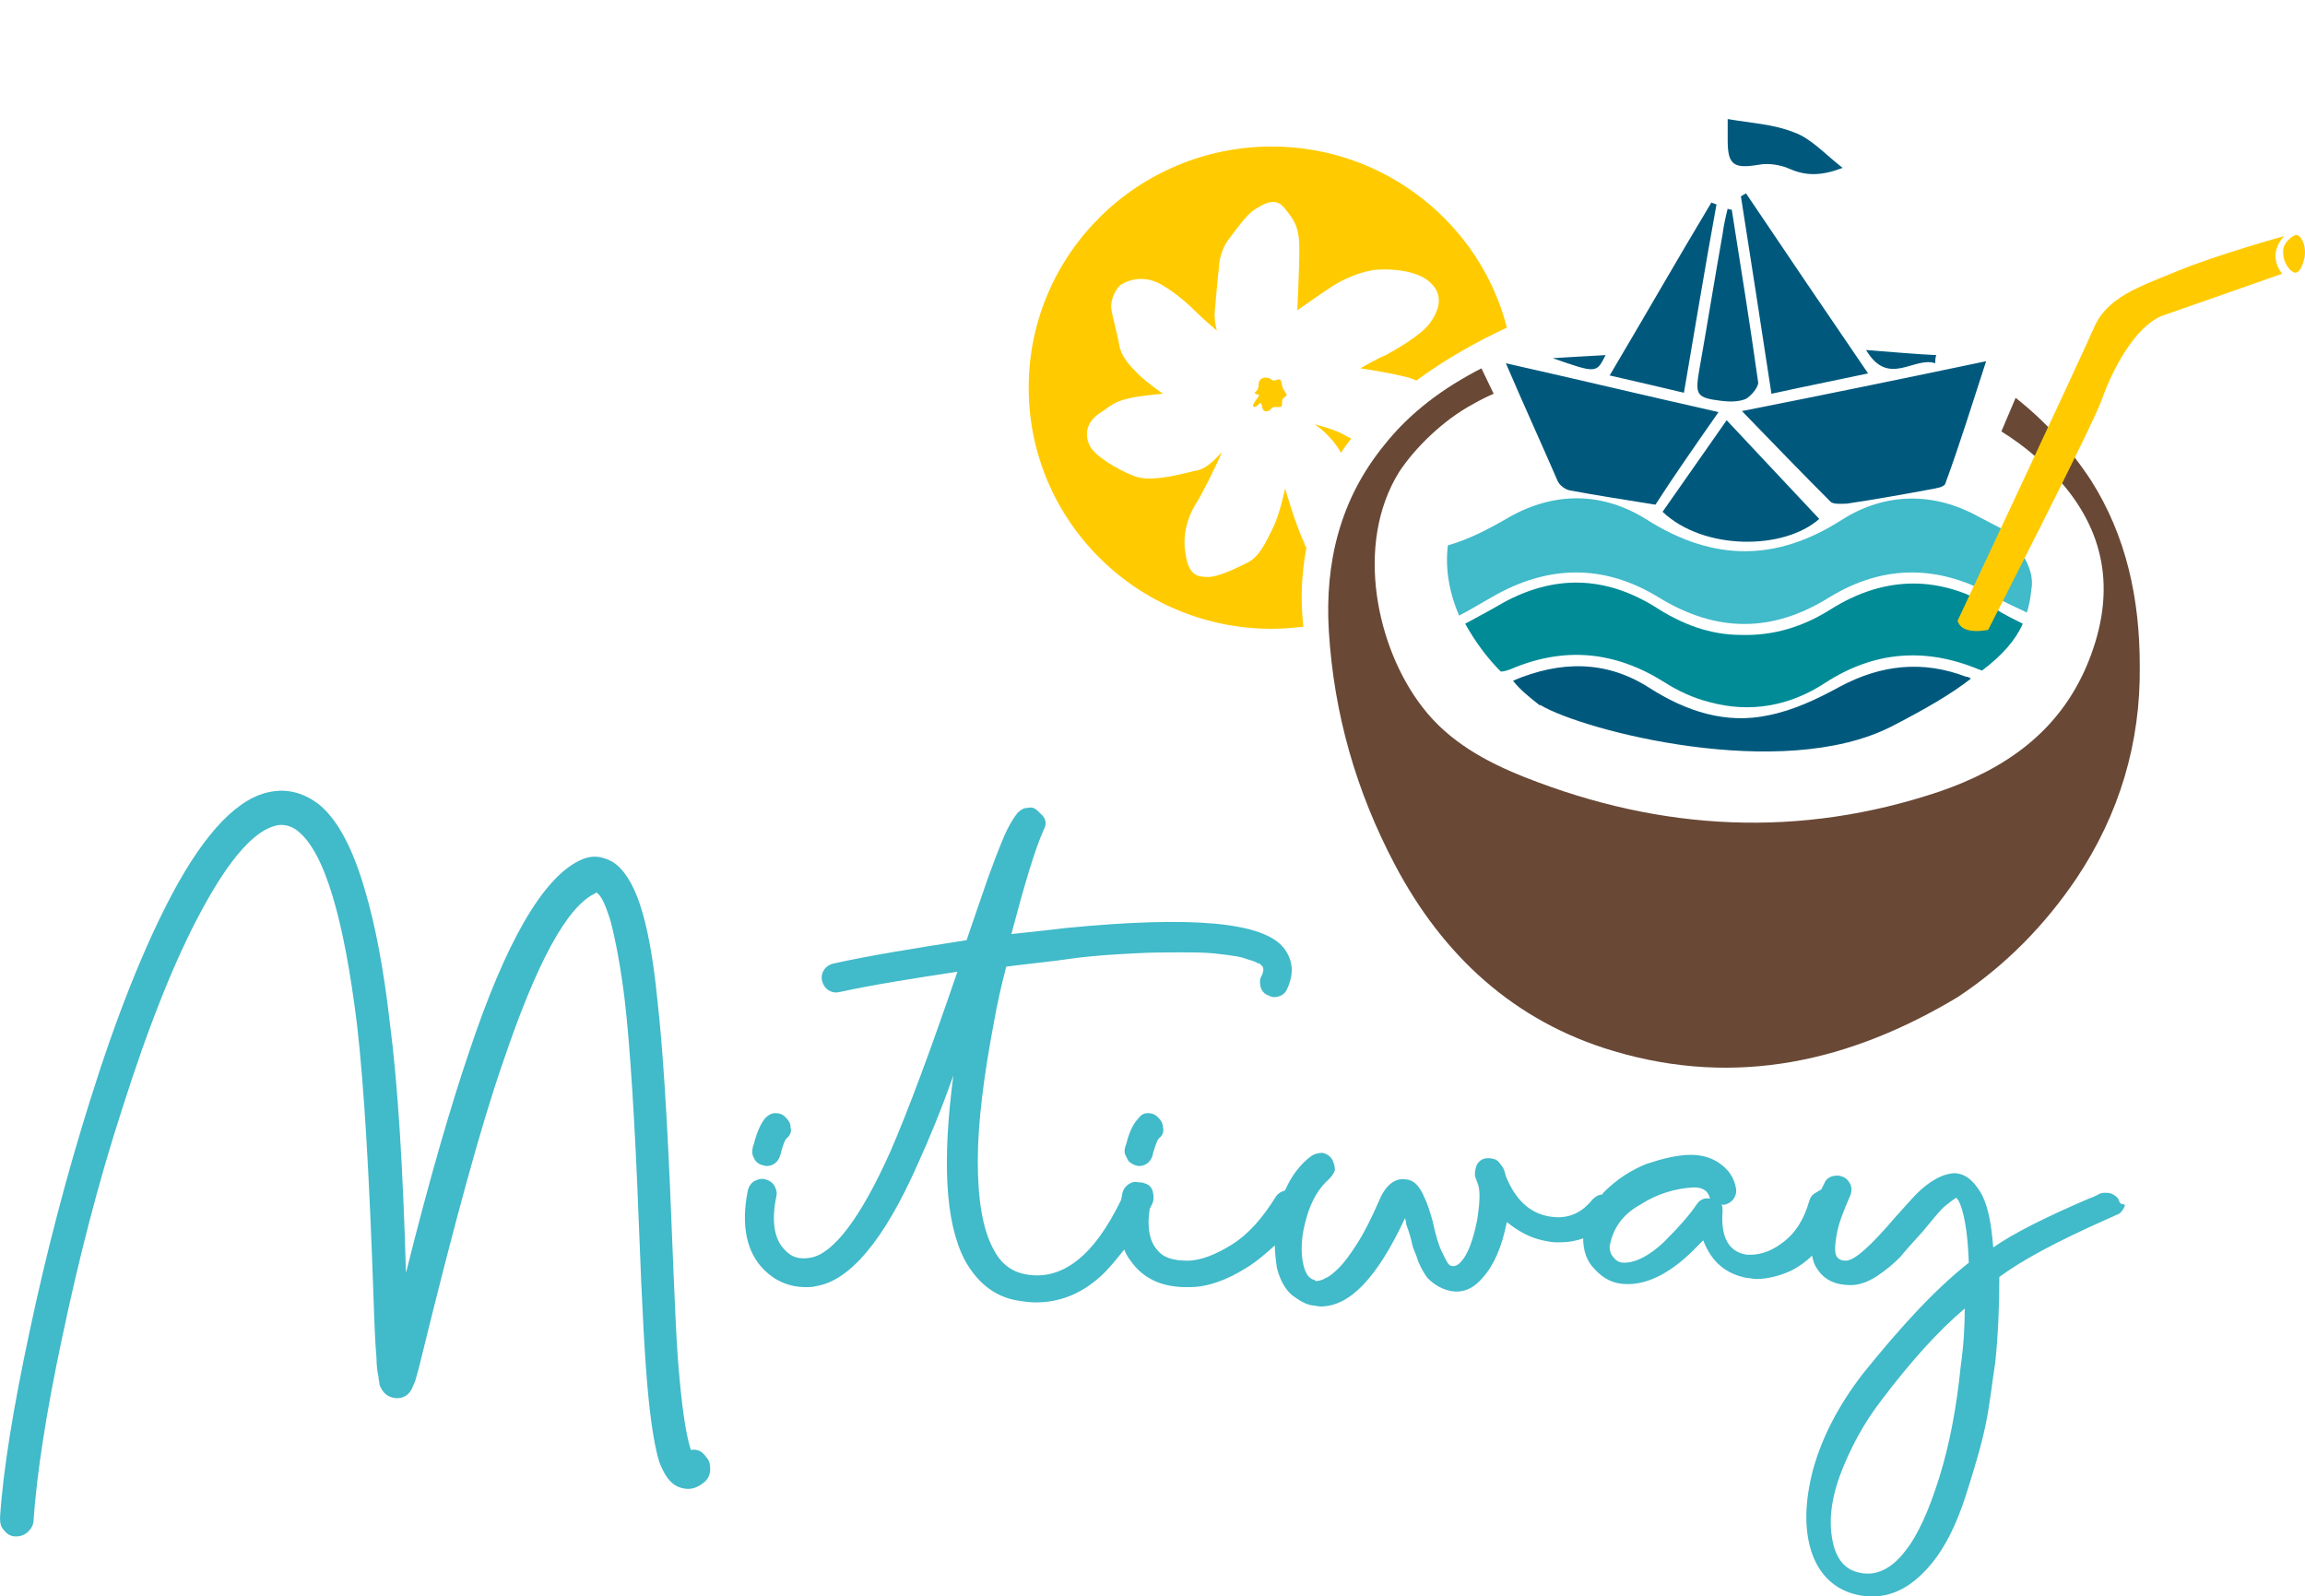
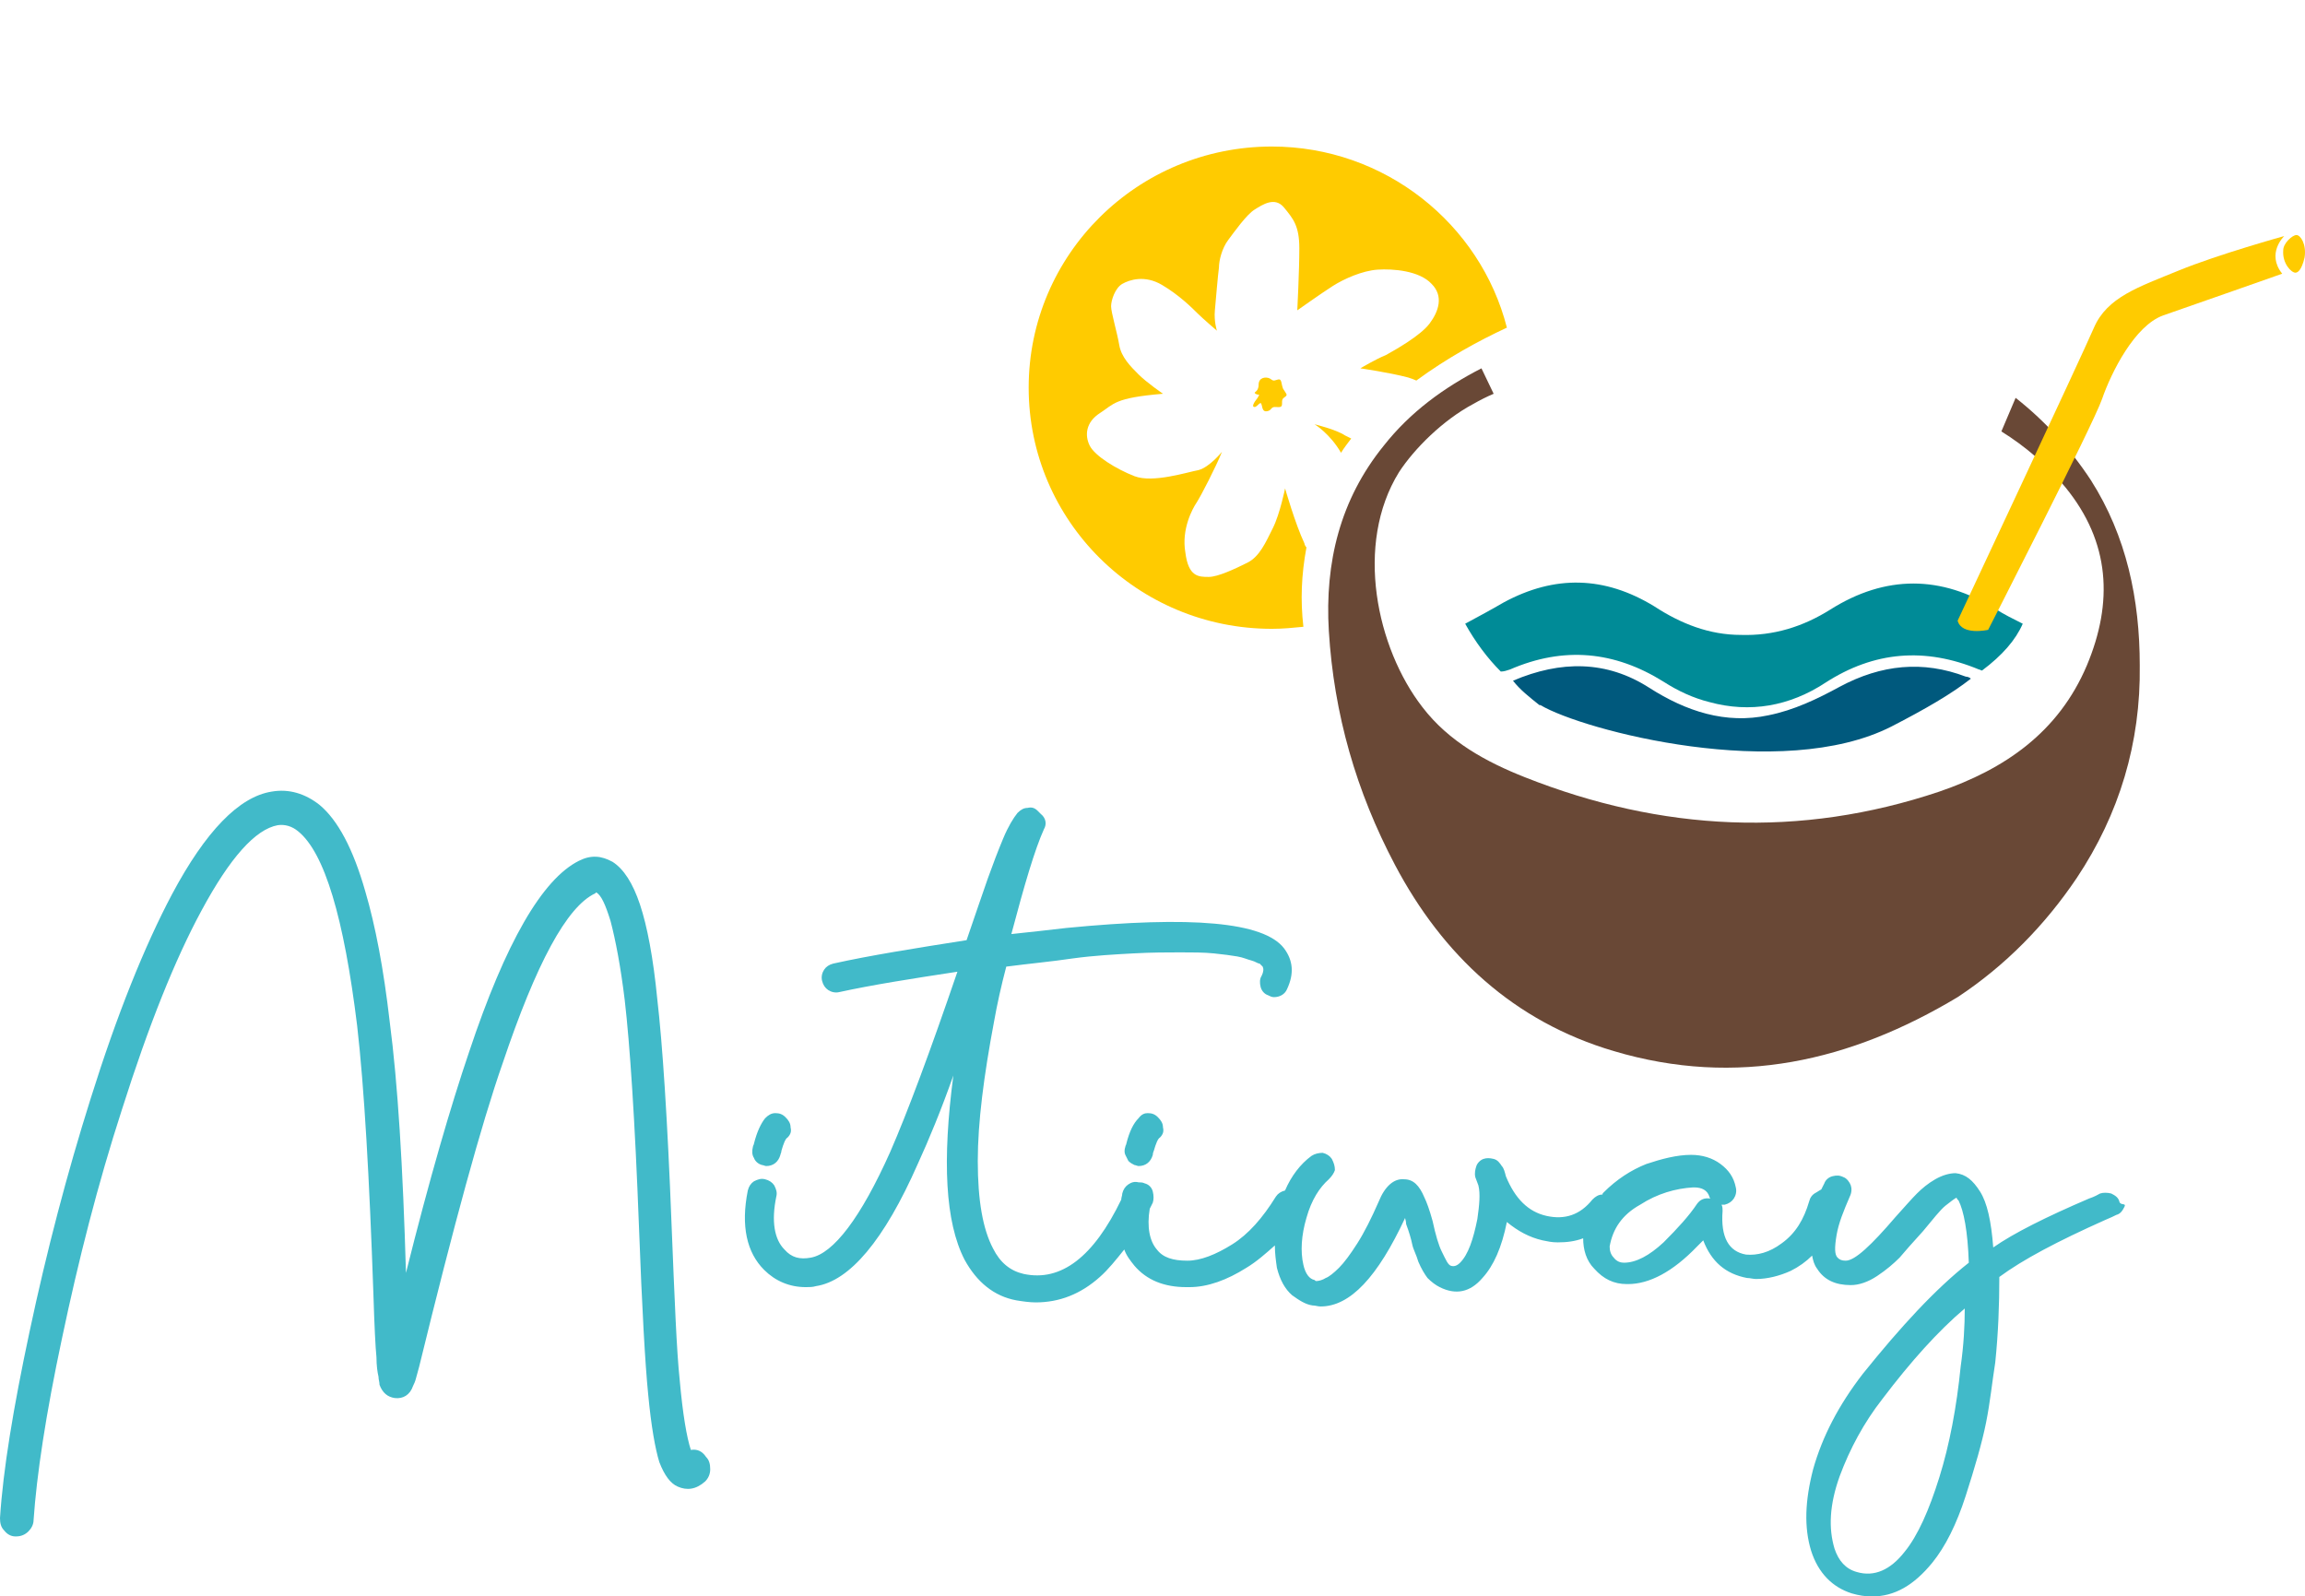
<svg xmlns="http://www.w3.org/2000/svg" xmlns:ns1="http://sodipodi.sourceforge.net/DTD/sodipodi-0.dtd" xmlns:ns2="http://www.inkscape.org/namespaces/inkscape" version="1.1" id="Calque_1" x="0px" y="0px" viewBox="0 0 226.54 156.9" xml:space="preserve" ns1:docname="logo-mitiway.svg" width="226.54" height="156.9" ns2:version="1.1.2 (0a00cf5339, 2022-02-04)">
  <defs id="defs91" />
  <ns1:namedview id="namedview89" pagecolor="#ffffff" bordercolor="#666666" borderopacity="1.0" ns2:pageshadow="2" ns2:pageopacity="0.0" ns2:pagecheckerboard="0" showgrid="false" fit-margin-top="0" fit-margin-left="0" fit-margin-right="0" fit-margin-bottom="0" ns2:zoom="2.1834195" ns2:cx="115.64429" ns2:cy="96.637409" ns2:window-width="1920" ns2:window-height="1011" ns2:window-x="0" ns2:window-y="32" ns2:window-maximized="1" ns2:current-layer="Calque_1" />
  <style type="text/css" id="style2">
	.st0{fill:#FFCB00;}
	.st1{fill:#694836;}
	.st2{fill:#41BAC9;}
	.st3{fill:none;}
	.st4{fill:#00597D;}
	.st5{fill:#008B97;}
	.st6{font-family:'MyriadPro-Regular';}
	.st7{font-size:10.368px;}
	.st8{fill:#808285;}
</style>
  <g id="g10" transform="translate(-44.8,-13.3)">
    <path class="st0" d="M 173.2,67.1 C 173.1,67 173,66.8 173,66.7 c -0.9,-1.9 -1.9,-5.4 -1.9,-5.4 0,0 -0.5,2.5 -1.2,3.9 -0.7,1.4 -1.3,2.8 -2.5,3.4 -1.2,0.6 -2.9,1.4 -3.8,1.4 -1,0 -2,0 -2.3,-2.4 -0.4,-2.3 0.7,-4.3 1.1,-4.9 0.4,-0.6 1.9,-3.5 2.5,-5 0,0 -1.2,1.5 -2.3,1.8 -1.1,0.2 -4.5,1.3 -6.3,0.6 -1.8,-0.7 -3.9,-2 -4.4,-3 -0.5,-1 -0.4,-2.3 1,-3.2 1.4,-0.9 1.4,-1.5 6.2,-1.9 0,0 -1.6,-1.1 -2.4,-1.9 -0.8,-0.8 -1.7,-1.7 -1.9,-2.9 C 154.6,46 154,44 154,43.4 c 0,-0.6 0.4,-1.8 1.1,-2.2 0.7,-0.4 2.2,-0.9 3.9,0.1 1.7,1 3,2.3 3.5,2.8 0.5,0.5 1.9,1.7 1.9,1.7 0,0 -0.3,-0.9 -0.2,-2 0.1,-1.1 0.3,-3.5 0.4,-4.2 0,-0.7 0.3,-1.9 0.9,-2.7 0.6,-0.8 1.8,-2.5 2.6,-3 0.8,-0.5 2,-1.3 2.9,-0.2 0.9,1.1 1.5,1.8 1.5,4 0,2.2 -0.2,6.1 -0.2,6.1 0,0 2.4,-1.7 3.5,-2.4 1.1,-0.7 2.9,-1.5 4.4,-1.6 1.5,-0.1 4.1,0.1 5.3,1.4 1.2,1.2 0.7,2.7 -0.2,3.9 -0.9,1.2 -3.4,2.6 -4.3,3.1 -1,0.4 -2.5,1.3 -2.5,1.3 0,0 2.8,0.4 4.7,0.9 0.3,0.1 0.6,0.2 0.8,0.3 3,-2.2 6.1,-3.9 8.9,-5.2 -2.6,-10.2 -12,-17.8 -23.1,-17.8 -13.2,0 -23.9,10.6 -23.9,23.7 0,13.1 10.7,23.7 23.9,23.7 1.1,0 2.1,-0.1 3.1,-0.2 -0.3,-2.6 -0.2,-5.1 0.3,-7.8 z" id="path4" />
    <path class="st0" d="m 168.1,53.3 c 0.3,0 0.6,-0.7 0.7,-0.2 0.1,0.5 0.2,0.7 0.6,0.6 0.4,-0.1 0.3,-0.4 0.7,-0.4 0.4,0 0.7,0.1 0.7,-0.3 0,-0.4 0,-0.5 0.3,-0.7 0.3,-0.2 0.1,-0.3 -0.2,-0.8 -0.2,-0.5 -0.1,-1 -0.5,-0.9 -0.4,0.1 -0.4,0.2 -0.8,-0.1 -0.4,-0.2 -1.1,-0.1 -1.1,0.6 0,0.8 -0.6,0.7 -0.3,0.9 0.3,0.2 0.5,-0.1 0.2,0.4 -0.4,0.5 -0.6,0.9 -0.3,0.9 z" id="path6" />
    <path class="st0" d="m 174,55 c 0,0 1.5,0.9 2.6,2.8 0.3,-0.5 0.7,-1 1,-1.4 -0.2,-0.1 -0.4,-0.2 -0.6,-0.3 -0.9,-0.6 -3,-1.1 -3,-1.1 z" id="path8" />
  </g>
  <path class="st1" d="m 205.5,47.2 c -2.1,-3.2 -4.6,-5.9 -7.4,-8.1 l -1.4,3.3 c 2.4,1.5 4.5,3.3 6.3,5.5 4.4,5.4 4.7,11.3 2.1,17.5 -2.8,6.6 -8.1,10.2 -14.5,12.4 -13.7,4.6 -27.3,3.9 -40.7,-1.4 -3.8,-1.5 -7.5,-3.5 -10.1,-6.9 -4.5,-5.8 -6.7,-16 -2.3,-23.1 1.5,-2.3 4.3,-5.1 7.3,-6.7 0.7,-0.4 1.3,-0.7 2,-1 l -1.2,-2.5 c -3.7,1.9 -7,4.3 -9.6,7.6 -4.3,5.3 -5.8,11.5 -5.4,18.2 0.5,8.2 2.7,15.8 6.5,23 4.7,8.9 11.7,15.4 21.5,18.3 12.1,3.6 23.3,1 33.8,-5.3 4.7,-3.1 8.6,-7.1 11.7,-11.7 4.2,-6.3 6.3,-13.3 6.2,-20.9 0,-6.5 -1.3,-12.7 -4.8,-18.2 z" id="path12" />
  <g id="g22" transform="translate(-44.8,-13.3)">
    <path class="st2" d="m 112.7,155.8 c -0.4,-1.2 -0.8,-3.5 -1.1,-6.9 -0.3,-2.8 -0.5,-7.9 -0.8,-15.3 -0.4,-10.4 -0.9,-17.8 -1.4,-22.1 -0.4,-4.1 -1,-7.2 -1.7,-9.3 -0.7,-2.1 -1.6,-3.5 -2.7,-4.2 -1.1,-0.6 -2.1,-0.7 -3.3,-0.1 -3.6,1.8 -7.2,8 -10.8,18.8 -1.8,5.3 -3.9,12.5 -6.2,21.7 -0.3,-10.4 -0.8,-18.6 -1.6,-24.7 -0.6,-5.2 -1.4,-9.4 -2.4,-12.8 -1.2,-4.2 -2.7,-7 -4.5,-8.5 -1.4,-1.1 -3,-1.6 -4.7,-1.3 -3.2,0.5 -6.5,3.9 -9.8,10.1 -2.7,5.1 -5.4,11.8 -8,20.1 -2.3,7.3 -4.3,14.9 -6,22.9 -1.6,7.5 -2.6,13.6 -2.9,18.3 0,0.5 0.1,0.9 0.4,1.2 0.3,0.4 0.7,0.6 1.1,0.6 h 0.1 c 0.5,0 0.9,-0.2 1.2,-0.5 0.3,-0.3 0.5,-0.7 0.5,-1.1 0.3,-4.4 1.2,-10.4 2.8,-17.9 1.6,-7.6 3.5,-15.1 5.9,-22.5 2.6,-8.2 5.2,-14.7 7.8,-19.5 2.8,-5.2 5.3,-8 7.5,-8.4 0.7,-0.1 1.4,0.1 2,0.6 2.6,2.1 4.5,8.5 5.8,19.1 0.7,6.1 1.2,14.9 1.6,26.4 0.1,3.2 0.2,5.2 0.3,6.2 0,0.8 0.1,1.5 0.2,1.9 0,0.3 0.1,0.5 0.1,0.8 0.3,0.8 0.8,1.2 1.5,1.3 0.8,0.1 1.5,-0.3 1.8,-1.2 0.1,-0.2 0.2,-0.4 0.3,-0.8 l 0.3,-1.1 c 3.4,-13.9 6.1,-23.8 8.2,-29.8 3.3,-9.8 6.3,-15.4 9.1,-16.7 l 0.1,-0.1 c 0.5,0.3 0.9,1.2 1.4,2.8 0.5,1.9 1,4.5 1.4,7.8 0.5,4.3 1,11.7 1.4,22.3 0.3,8 0.6,13.4 0.9,16.4 0.3,3.2 0.7,5.4 1.1,6.7 0.5,1.3 1.1,2.1 1.8,2.4 0.9,0.4 1.8,0.3 2.7,-0.5 0.3,-0.3 0.5,-0.7 0.5,-1.2 0,-0.5 -0.1,-0.9 -0.4,-1.2 -0.4,-0.6 -0.9,-0.8 -1.5,-0.7 z" id="path14" />
    <path class="st2" d="m 119.7,127.8 c 0.1,0 0.3,0.1 0.4,0.1 0.7,0 1.2,-0.4 1.4,-1.1 0,-0.1 0.1,-0.2 0.1,-0.4 0.2,-0.7 0.4,-1.2 0.6,-1.3 0.3,-0.3 0.4,-0.6 0.3,-1 0,-0.4 -0.2,-0.7 -0.5,-1 -0.3,-0.3 -0.6,-0.4 -1,-0.4 -0.4,0 -0.7,0.2 -1,0.5 -0.4,0.5 -0.8,1.3 -1.1,2.5 0,0.1 -0.1,0.2 -0.1,0.3 -0.1,0.4 -0.1,0.8 0.1,1.1 0.1,0.3 0.4,0.6 0.8,0.7 z" id="path16" />
    <path class="st2" d="m 156.7,123.2 c -0.5,0.5 -0.9,1.3 -1.2,2.5 0,0.1 -0.1,0.2 -0.1,0.3 -0.1,0.3 -0.1,0.6 0,0.8 0.1,0.2 0.2,0.4 0.3,0.6 0.2,0.2 0.4,0.3 0.6,0.4 0.1,0 0.3,0.1 0.4,0.1 0.7,0 1.2,-0.4 1.4,-1.1 0,0 0,-0.2 0.1,-0.4 0.2,-0.7 0.4,-1.2 0.6,-1.3 0.3,-0.3 0.4,-0.6 0.3,-1 0,-0.4 -0.2,-0.7 -0.5,-1 -0.3,-0.3 -0.6,-0.4 -1,-0.4 -0.3,0 -0.6,0.1 -0.9,0.5 z" id="path18" />
    <path class="st2" d="m 253.1,131.4 c -0.1,-0.4 -0.4,-0.6 -0.8,-0.8 -0.4,-0.1 -0.8,-0.1 -1.1,0 -0.2,0.1 -0.5,0.3 -1.1,0.5 -4.2,1.8 -7.4,3.4 -9.4,4.8 -0.2,-2.6 -0.6,-4.4 -1.3,-5.5 -0.7,-1.1 -1.4,-1.7 -2.4,-1.8 -0.6,0 -1.3,0.2 -2,0.6 -0.7,0.4 -1.3,0.9 -1.8,1.4 -0.5,0.5 -1.2,1.3 -2.1,2.3 -2.4,2.8 -4,4.3 -4.9,4.3 -0.4,0 -0.6,-0.1 -0.8,-0.3 -0.3,-0.3 -0.3,-1 -0.1,-2.2 0.2,-1.2 0.7,-2.4 1.3,-3.8 0.2,-0.4 0.2,-0.8 0.1,-1.1 -0.1,-0.3 -0.4,-0.7 -0.7,-0.8 -0.4,-0.2 -0.7,-0.2 -1.1,-0.1 -0.4,0.1 -0.7,0.4 -0.8,0.7 -0.1,0.2 -0.2,0.4 -0.3,0.6 0,0 -0.2,0.1 -0.5,0.3 -0.4,0.2 -0.6,0.5 -0.7,0.9 -0.5,1.7 -1.3,3.1 -2.7,4.1 -1.2,0.9 -2.4,1.2 -3.5,1.1 -1.7,-0.3 -2.5,-1.7 -2.3,-4.3 0,-0.2 0,-0.4 -0.1,-0.6 0.1,0 0.2,0 0.3,0 0.4,-0.1 0.7,-0.3 0.9,-0.6 0.2,-0.3 0.3,-0.7 0.2,-1.1 -0.2,-1 -0.7,-1.7 -1.5,-2.3 -0.8,-0.6 -1.8,-0.9 -2.9,-0.9 -1.4,0 -2.9,0.4 -4.4,0.9 -1.5,0.6 -2.9,1.5 -4.2,2.8 -0.1,0.1 -0.1,0.1 -0.1,0.2 v 0 c -0.4,0 -0.7,0.2 -1,0.5 -1.2,1.5 -2.7,2 -4.5,1.6 -1.8,-0.4 -3.1,-1.7 -4,-3.9 -0.1,-0.4 -0.2,-0.8 -0.4,-1 -0.2,-0.3 -0.4,-0.6 -0.8,-0.7 -0.4,-0.1 -0.7,-0.1 -1,0 -0.3,0.1 -0.6,0.4 -0.7,0.7 -0.1,0.3 -0.2,0.7 -0.1,1.1 0.1,0.3 0.2,0.5 0.3,0.8 0.2,0.8 0.1,1.9 -0.1,3.3 -0.4,2 -0.9,3.5 -1.7,4.3 -0.3,0.3 -0.6,0.4 -0.9,0.3 -0.3,-0.1 -0.5,-0.6 -0.9,-1.4 -0.3,-0.6 -0.6,-1.6 -0.9,-3 -0.3,-1.1 -0.6,-1.9 -0.8,-2.3 -0.5,-1.2 -1.1,-1.8 -2,-1.8 -1,-0.1 -1.9,0.7 -2.5,2.2 -0.7,1.6 -1.4,3 -2.1,4.1 -0.7,1.1 -1.3,1.9 -1.8,2.4 -0.5,0.5 -1,0.9 -1.3,1 -0.3,0.2 -0.7,0.3 -0.9,0.3 -0.1,0 -0.1,0 -0.2,-0.1 -0.5,-0.1 -0.9,-0.6 -1.1,-1.5 -0.3,-1.3 -0.2,-2.9 0.3,-4.6 0.5,-1.8 1.3,-3 2.2,-3.8 0.3,-0.3 0.5,-0.6 0.6,-0.9 0,-0.4 -0.1,-0.7 -0.3,-1.1 -0.2,-0.3 -0.5,-0.5 -0.9,-0.6 -0.4,0 -0.8,0.1 -1.1,0.3 -1.1,0.8 -2,2 -2.6,3.4 -0.4,0.1 -0.7,0.3 -0.9,0.6 -1.3,2.1 -2.7,3.7 -4.3,4.7 -1.6,1 -3.1,1.6 -4.4,1.6 -1.4,0 -2.4,-0.3 -3,-1.1 -0.7,-0.8 -1,-2.2 -0.7,-4 0.1,-0.2 0.2,-0.4 0.3,-0.6 0.1,-0.3 0.1,-0.7 0,-1.1 -0.1,-0.4 -0.4,-0.7 -0.8,-0.8 -0.2,-0.1 -0.4,-0.1 -0.6,-0.1 -0.4,-0.1 -0.7,0 -1,0.2 -0.3,0.2 -0.5,0.5 -0.6,0.9 0,0.2 -0.1,0.4 -0.1,0.6 -2.7,5.6 -5.9,8.1 -9.6,7.3 -1.3,-0.3 -2.3,-1.1 -3,-2.5 -1,-1.9 -1.5,-4.7 -1.5,-8.6 0,-3.8 0.6,-8.4 1.6,-13.7 0.3,-1.7 0.7,-3.5 1.2,-5.4 2.3,-0.3 4.5,-0.5 6.5,-0.8 2.2,-0.3 4.2,-0.4 6,-0.5 1.8,-0.1 3.4,-0.1 4.6,-0.1 1.2,0 2.3,0 3.3,0.1 1,0.1 1.7,0.2 2.3,0.3 0.6,0.1 1,0.3 1.4,0.4 0.4,0.1 0.6,0.3 0.8,0.3 0.1,0.1 0.2,0.2 0.3,0.3 0.1,0.2 0.1,0.5 -0.1,0.9 -0.2,0.3 -0.2,0.7 -0.1,1.1 0.1,0.4 0.4,0.7 0.7,0.8 0.2,0.1 0.4,0.2 0.6,0.2 0.6,0 1.1,-0.3 1.3,-0.8 0.7,-1.5 0.6,-2.8 -0.3,-4 -2,-2.6 -9.1,-3.2 -21.4,-2 -1.7,0.2 -3.5,0.4 -5.4,0.6 1.3,-4.9 2.3,-8.3 3.2,-10.3 0.3,-0.5 0.2,-1.1 -0.3,-1.5 -0.1,-0.1 -0.2,-0.2 -0.3,-0.3 -0.3,-0.3 -0.6,-0.4 -1,-0.3 -0.4,0 -0.7,0.2 -1,0.5 -0.4,0.5 -0.9,1.3 -1.4,2.5 -0.5,1.2 -1,2.5 -1.5,3.9 -0.5,1.4 -1.2,3.5 -2.1,6.1 -5.1,0.8 -9.5,1.5 -13.1,2.3 -0.4,0.1 -0.7,0.3 -0.9,0.6 -0.2,0.3 -0.3,0.7 -0.2,1.1 0.1,0.4 0.3,0.7 0.6,0.9 0.3,0.2 0.7,0.3 1.1,0.2 3.2,-0.7 7,-1.3 11.6,-2 -2.7,7.9 -4.9,13.8 -6.6,17.7 -2.9,6.5 -5.6,10 -7.8,10.4 -1.1,0.2 -1.9,0 -2.6,-0.8 -1,-1 -1.3,-2.8 -0.8,-5.2 0.1,-0.4 0,-0.7 -0.2,-1.1 -0.2,-0.3 -0.5,-0.5 -0.9,-0.6 -0.4,-0.1 -0.7,0 -1.1,0.2 -0.3,0.2 -0.5,0.5 -0.6,0.9 -0.7,3.5 -0.1,6.1 1.6,7.8 1.1,1.1 2.5,1.7 4.1,1.7 0.3,0 0.7,0 1,-0.1 3.3,-0.5 6.7,-4.5 10,-12 1.1,-2.4 2.3,-5.3 3.5,-8.7 -1.1,8.4 -0.8,14.4 1.1,18.1 1.2,2.2 2.9,3.6 5.1,4 0.6,0.1 1.3,0.2 1.9,0.2 2.3,0 4.4,-0.8 6.3,-2.5 0.8,-0.7 1.6,-1.7 2.4,-2.7 0.2,0.6 0.6,1.1 1,1.6 1.2,1.4 2.9,2.1 5.1,2.1 0.1,0 0.2,0 0.3,0 1.8,0 3.7,-0.7 5.6,-1.9 1,-0.6 1.9,-1.4 2.8,-2.2 0,0.8 0.1,1.5 0.2,2.2 0.3,1.2 0.8,2.1 1.5,2.7 0.7,0.5 1.3,0.9 2,1 0.3,0 0.5,0.1 0.8,0.1 2.9,0 5.6,-2.9 8.3,-8.7 0,0.1 0.1,0.3 0.1,0.6 0.3,0.8 0.5,1.5 0.6,2 0.1,0.5 0.4,1 0.6,1.7 0.3,0.7 0.6,1.2 0.9,1.6 0.4,0.4 0.8,0.7 1.2,0.9 1.6,0.8 3,0.5 4.2,-0.9 1.1,-1.2 1.9,-3 2.4,-5.5 1.1,0.9 2.2,1.5 3.5,1.8 0.5,0.1 0.9,0.2 1.5,0.2 0.9,0 1.7,-0.1 2.5,-0.4 0,1.1 0.3,2.2 1.1,3 0.9,1 1.9,1.5 3.2,1.5 h 0.1 c 2.1,0 4.4,-1.2 6.8,-3.7 0.2,-0.2 0.4,-0.4 0.6,-0.6 0.8,2.1 2.2,3.3 4.3,3.7 0.3,0 0.6,0.1 0.9,0.1 1.1,0 2.3,-0.3 3.4,-0.8 0.8,-0.4 1.5,-0.9 2.1,-1.5 0.1,0.5 0.2,0.9 0.5,1.3 0.7,1.1 1.8,1.6 3.3,1.6 0.8,0 1.7,-0.3 2.6,-0.9 0.9,-0.6 1.6,-1.2 2.2,-1.8 0.5,-0.6 1.3,-1.5 2.3,-2.6 1,-1.2 1.7,-2.1 2.2,-2.5 0.5,-0.4 0.9,-0.7 1.1,-0.8 0,0.1 0.1,0.2 0.2,0.3 0.5,1 0.9,3 1,6.1 -3.3,2.6 -6.7,6.3 -10.4,10.9 -2.4,3.1 -4,6.2 -4.9,9.4 -0.8,3.1 -0.9,5.7 -0.2,8 0.7,2.2 2.1,3.6 4,4.2 0.7,0.2 1.3,0.3 2,0.3 2.2,0 4.1,-1.1 5.9,-3.3 1.3,-1.6 2.4,-3.8 3.3,-6.6 0.9,-2.8 1.6,-5.2 2,-7.2 0.4,-2 0.6,-4 0.9,-5.9 0.3,-2.9 0.4,-5.7 0.4,-8.4 2.3,-1.7 5.7,-3.5 10.4,-5.6 0.5,-0.2 0.9,-0.4 1.1,-0.5 0.4,-0.1 0.6,-0.4 0.8,-0.8 0.2,-0.4 -0.4,-0.1 -0.5,-0.5 z m -41.5,0.2 c -0.8,1.2 -1.9,2.4 -3.3,3.8 -1.4,1.3 -2.7,2 -3.9,2 -0.3,0 -0.7,-0.1 -1,-0.5 -0.3,-0.3 -0.4,-0.7 -0.4,-1.1 0.3,-1.7 1.2,-3.1 3,-4.1 1.7,-1.1 3.5,-1.6 5.2,-1.7 h 0.1 c 0.8,0 1.3,0.3 1.5,0.9 0,0 0,0.1 0.1,0.2 -0.6,-0.1 -1,0.1 -1.3,0.5 z m 25.9,16 c -0.4,4 -1.1,7.7 -2.1,10.9 -1,3.2 -2.1,5.7 -3.4,7.3 -1.4,1.8 -3,2.5 -4.7,2 -1.1,-0.3 -1.8,-1.1 -2.2,-2.3 -0.6,-2 -0.5,-4.3 0.5,-7.1 1,-2.7 2.4,-5.3 4.2,-7.6 2.8,-3.7 5.5,-6.7 8.1,-8.9 0,1.7 -0.1,3.6 -0.4,5.7 z" id="path20" />
  </g>
  <path class="st3" d="m 133.5,50.1 c -4.2,8.5 3.8,16.7 8,19.2 4.2,2.5 23.7,7.6 34.5,2.1 10.8,-5.5 13.5,-9.3 13.7,-14 0.2,-4.7 -8.4,-10 -8.4,-10 L 195.2,27.1 170.5,0 l -30,14.4 -11.4,22.2 z" id="path24" />
-   <path class="st4" d="m 171.2,40.4 c 3.1,3.2 5.9,6.1 8.7,8.9 0.3,0.3 1.1,0.2 1.6,0.2 2.7,-0.4 5.5,-0.9 8.2,-1.4 0.5,-0.1 1.4,-0.2 1.5,-0.6 1.4,-3.8 2.6,-7.7 4,-12 -8.1,1.7 -15.9,3.3 -24,4.9 z m -2.3,0.1 c -7.1,-1.6 -13.8,-3.2 -20.9,-4.8 1.8,4.2 3.5,7.9 5.1,11.6 0.2,0.4 0.7,0.8 1.2,0.9 2.7,0.5 5.3,0.9 8.4,1.4 1.8,-2.8 3.9,-5.8 6.2,-9.1 z m -5.5,9.8 c 4,3.8 11.9,3.8 15.4,0.7 -3,-3.2 -6,-6.4 -9.1,-9.7 -2.1,3 -4.2,6 -6.3,9 z M 171.6,19 c -0.2,0.1 -0.3,0.2 -0.5,0.3 1,6.4 2,12.8 3,19.4 3.2,-0.7 6.2,-1.3 9.5,-2 -4.1,-6 -8.1,-11.9 -12,-17.7 z m -13.4,17.9 c 2.6,0.6 4.8,1.1 7.3,1.7 1.1,-6.4 2.1,-12.5 3.2,-18.5 -0.2,-0.1 -0.3,-0.1 -0.5,-0.2 -3.3,5.5 -6.5,11.1 -10,17 z m 12,-16.3 c -0.1,0 -0.3,0 -0.4,-0.1 -0.2,0.8 -0.4,1.7 -0.5,2.5 -0.8,4.5 -1.5,8.9 -2.3,13.4 -0.4,2.4 -0.3,2.7 2.2,3 0.8,0.1 1.7,0.1 2.4,-0.2 0.5,-0.3 1.2,-1.1 1.2,-1.6 -0.8,-5.7 -1.7,-11.3 -2.6,-17 z m -0.4,-8.9 c 0,0.4 0,1.2 0,2.1 0,2.4 0.6,2.8 3,2.4 1,-0.2 2.2,0 3.1,0.4 1.6,0.7 3.1,0.7 5.2,-0.1 -1.8,-1.4 -3.1,-2.9 -4.8,-3.5 -2,-0.8 -4.2,-0.9 -6.5,-1.3 z m 20.4,24 c 0,-0.3 0,-0.5 0.1,-0.8 -2.1,-0.1 -4.3,-0.3 -6.9,-0.5 2.2,3.7 4.7,0.6 6.8,1.3 z m -32.4,-0.8 c -1.9,0.1 -3.5,0.2 -5.2,0.3 4.3,1.5 4.3,1.5 5.2,-0.3 z" id="path26" />
-   <path class="st2" d="m 181,51.1 c -6.4,4.1 -12.6,4.1 -19.1,0 -4.4,-2.8 -9.2,-2.8 -13.7,-0.2 -1.9,1.1 -3.8,2.1 -5.9,2.7 -0.3,2.4 0.2,4.8 1.1,6.9 0.8,-0.4 1.8,-1 3.2,-1.8 5.5,-3.2 11,-3.3 16.4,0 5.7,3.5 11.2,3.5 16.8,0 5.4,-3.3 10.9,-3.2 16.4,0 1,0.6 2,1 3,1.5 0.3,-0.9 0.4,-1.8 0.5,-2.7 0.1,-1.9 -1.3,-3.8 -2.9,-5.5 -0.8,-0.4 -1.5,-0.8 -2.3,-1.2 -4.3,-2.4 -9.1,-2.5 -13.5,0.3 z" id="path28" />
+   <path class="st2" d="m 181,51.1 z" id="path28" />
  <path class="st5" d="m 198.8,61.3 c -1,-0.5 -1.8,-0.9 -2.6,-1.4 -5.4,-3.4 -10.9,-3.4 -16.3,0 -2.7,1.7 -5.6,2.6 -8.8,2.5 -3.1,0 -5.9,-1.1 -8.5,-2.8 -4.9,-3 -9.8,-3.1 -14.8,-0.4 -1.2,0.7 -2.5,1.4 -3.8,2.1 1,1.8 2.2,3.4 3.5,4.7 0.3,0 0.6,-0.1 0.9,-0.2 5.3,-2.3 10.3,-1.8 15.1,1.2 1.4,0.9 2.9,1.6 4.5,2 4,1.1 7.9,0.4 11.4,-1.9 4.8,-3.1 9.8,-3.5 15.1,-1.3 0.1,0 0.2,0.1 0.3,0.1 2,-1.5 3.3,-3 4,-4.6 z" id="path30" />
  <path class="st4" d="m 180.8,67.5 c -2.2,1.2 -4.5,2.3 -7,2.8 -4.2,0.9 -8.1,-0.4 -11.7,-2.7 -4.2,-2.7 -8.7,-2.7 -13.4,-0.7 0.7,0.9 1.6,1.6 2.6,2.4 0,0 0,0 0.1,0 4.2,2.5 23.7,7.6 34.5,2.1 3.3,-1.7 5.9,-3.2 7.8,-4.7 -0.1,-0.1 -0.3,-0.2 -0.5,-0.2 -4.2,-1.6 -8.3,-1.2 -12.4,1 z" id="path32" />
  <path class="st0" d="m 192.4,61 c 0,0 12.1,-25.8 13.4,-28.8 1.3,-3 4.4,-4 8.3,-5.6 3.9,-1.6 10.4,-3.4 10.4,-3.4 0,0 -1.8,1.7 -0.2,3.7 0,0 -8.8,3.1 -11.7,4.1 -2.8,1 -5.1,5.6 -6,8.2 -0.9,2.6 -11.2,22.7 -11.2,22.7 0,0 -2.6,0.6 -3,-0.9 z" id="path34" />
  <path class="st0" d="m 224.4,24.6 c 0,-0.7 0.9,-1.5 1.3,-1.5 0.4,0 1,0.9 0.8,2.2 -0.3,1.3 -0.7,1.5 -0.9,1.5 -0.4,0 -1.3,-0.9 -1.2,-2.2 z" id="path36" />
</svg>